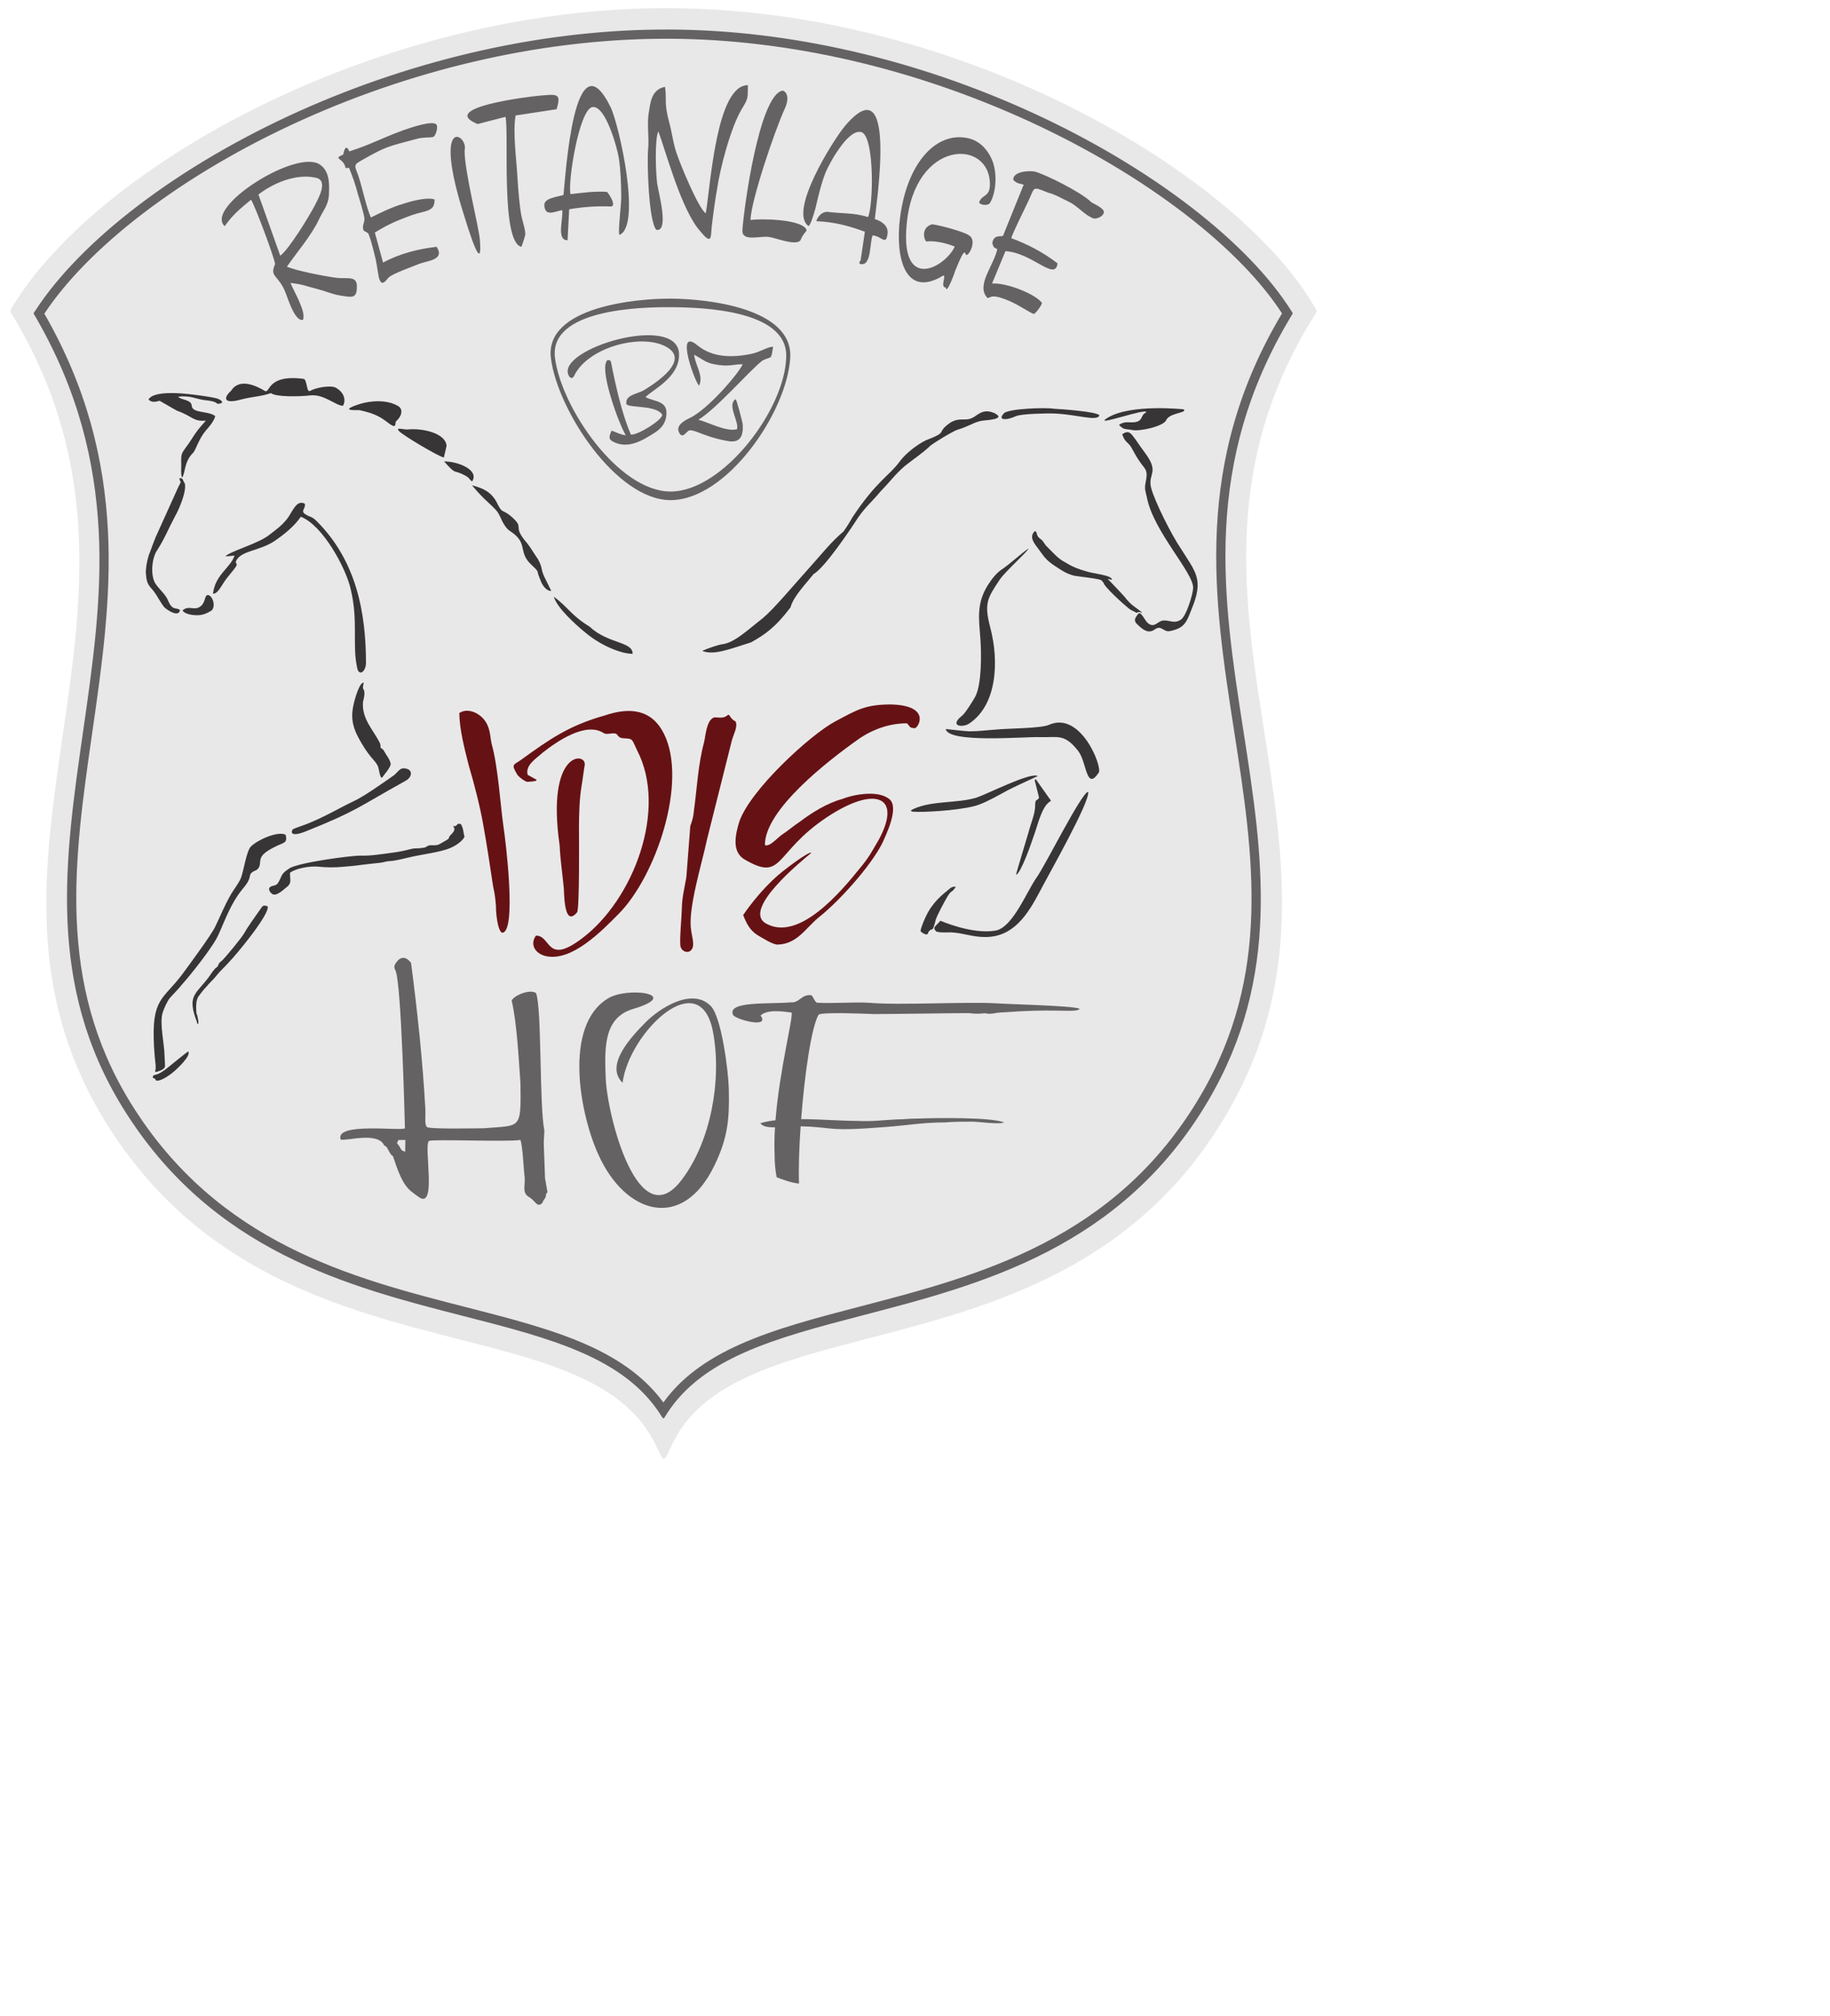
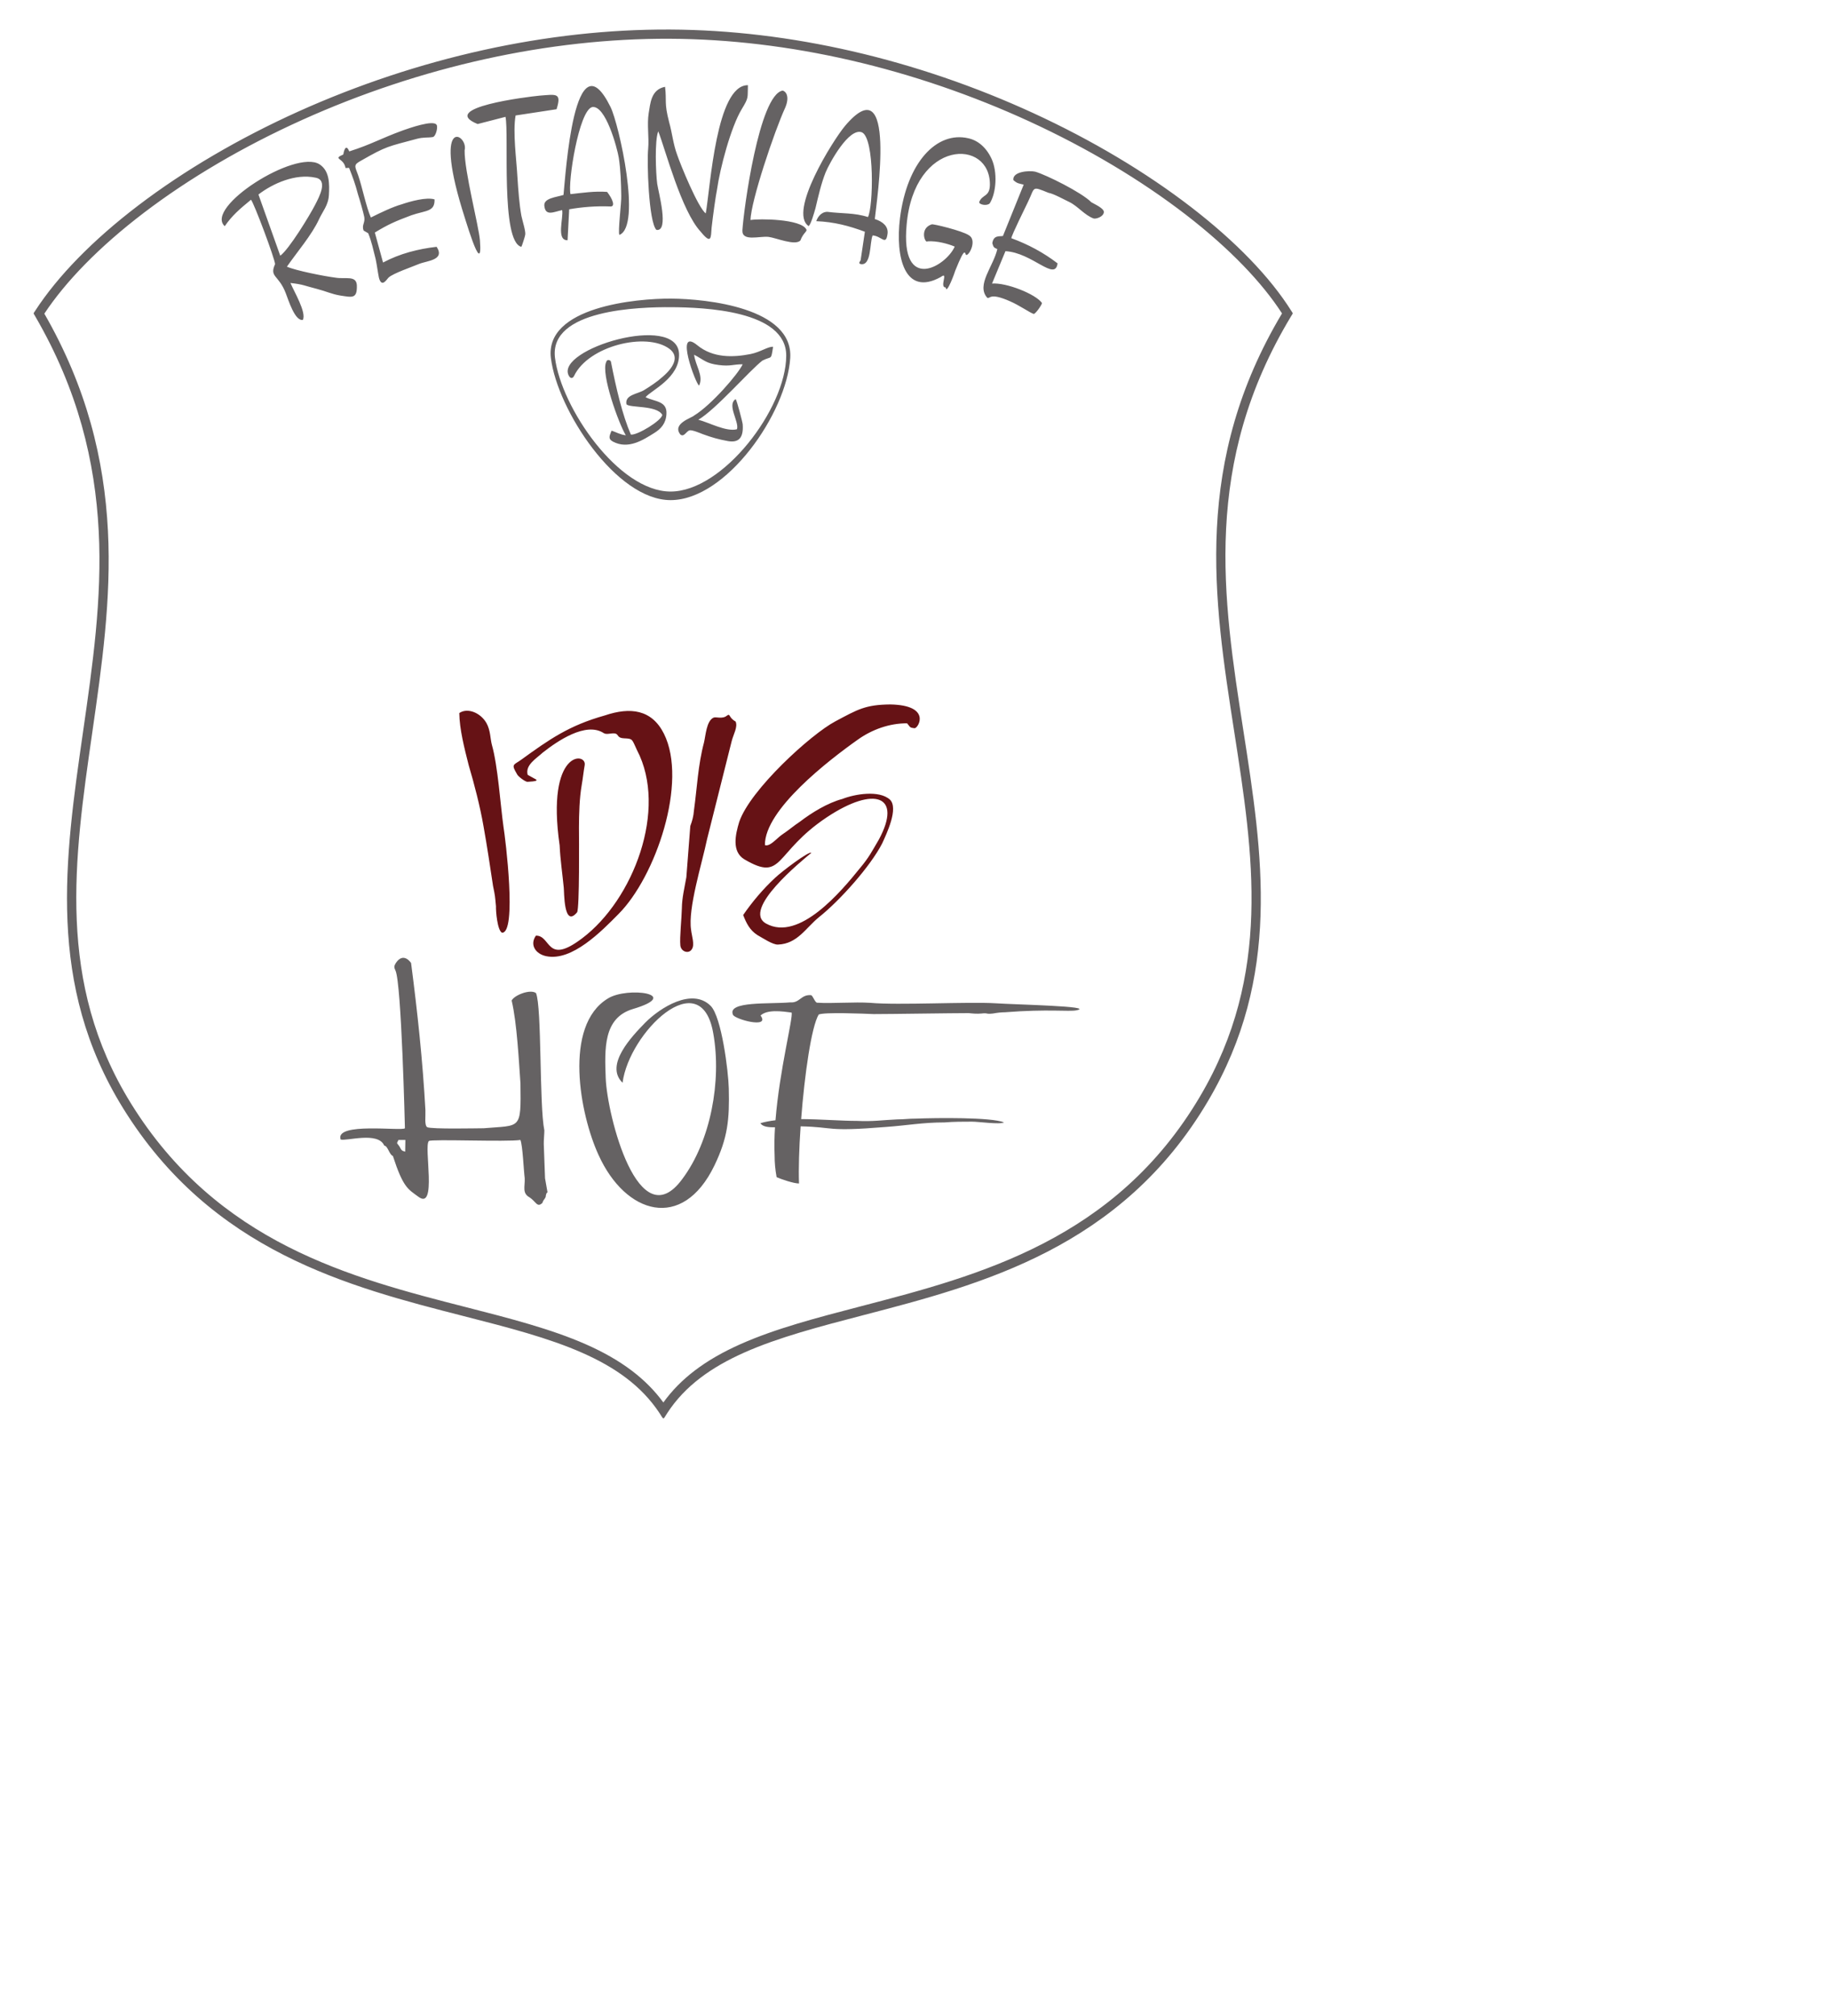
<svg xmlns="http://www.w3.org/2000/svg" xmlns:ns1="http://sodipodi.sourceforge.net/DTD/sodipodi-0.dtd" xmlns:ns2="http://www.inkscape.org/namespaces/inkscape" version="1.1" id="svg9" xml:space="preserve" width="222.667" height="245.333" viewBox="0 0 222.667 245.333" ns1:docname="Wappen-Logo-2022_small.svg" ns2:version="1.1.2 (0a00cf5339, 2022-02-04)">
  <defs id="defs13" />
  <ns1:namedview id="namedview11" pagecolor="#ffffff" bordercolor="#666666" borderopacity="1.0" ns2:pageshadow="2" ns2:pageopacity="0.0" ns2:pagecheckerboard="0" showgrid="false" ns2:zoom="2.5557066" ns2:cx="111.31951" ns2:cy="122.66666" ns2:window-width="1530" ns2:window-height="836" ns2:window-x="0" ns2:window-y="0" ns2:window-maximized="1" ns2:current-layer="g15" />
  <g id="g15" ns2:groupmode="layer" ns2:label="ink_ext_XXXXXX" transform="matrix(1.333,0,0,-1.333,0,245.333)">
    <g id="g17" transform="matrix(0.072,0,0,0.072,0.261,50.874)">
-       <path d="m 13.566,1463.09 c 29.375,47.95 76.981,97.77 138.122,144.81 59.386,45.69 131.597,88.84 212.308,125.18 73.914,33.28 155.035,60.91 240.024,79.64 78.16,17.23 159.718,26.92 242.113,26.56 80.972,-0.36 160.837,-10.62 237.187,-28.16 83.57,-19.19 163.02,-47.11 235.17,-80.3 80.1,-36.83 151.31,-80.23 209.31,-125.47 60.5,-47.19 106.74,-96.5 133.83,-142.57 5.33,-9.06 5.36,-6.3 -0.18,-15.23 -115.42,-185.62 -88.61,-357.05 -62.4,-524.585 l 0.11,-0.715 c 12.57,-80.348 24.96,-159.836 22.11,-240.129 -2.88,-80.957 -21.22,-162.43 -70.37,-245.812 C 1493.32,338.625 1418.64,277.836 1338.96,236.422 1259.7,195.219 1175.65,173.313 1098.63,153.242 1041.59,138.379 988.516,124.547 945.094,104.668 902.523,85.18 869.066,59.777 849.98,21.547 835.738,-6.996 840.461,-6.977 825.879,21.379 806.145,59.762 772.613,85.062 730.27,104.316 687.129,123.93 634.633,137.371 578.211,151.813 502.863,171.102 420.719,192.133 342.328,232.199 263.711,272.387 189.359,331.543 130.418,426.887 28.578,591.613 51.719,751.527 75.766,916.652 l 0.086,0.582 c 24.562,168.686 49.953,343.016 -62.363,530.626 -5.391,9.02 -5.41,6.27 0.078,15.23" style="fill:#e9e8e8;fill-opacity:1;fill-rule:nonzero;stroke:none" id="path19" />
      <path d="m 439.188,1657.68 c -3.399,8.22 -6.145,4.6 -7.602,-3.95 -14.383,-6.26 0.594,-3.81 2.859,-17.12 l 4.473,0.19 c 5.066,-13.01 7.598,-19.51 11.316,-33.66 1.996,-6.02 6.899,-23.11 7.977,-28.78 1.187,-7.64 -3.555,-9.93 -0.863,-17.06 l 5.824,-3.37 c 4.742,-11.78 6.086,-20.03 9.484,-32.95 1.563,-7.51 2.696,-16.51 4.094,-23.4 3.563,-13.53 9.973,-1.95 12.285,0.19 5.602,5.27 30.121,13.66 38.633,17.25 10.02,4.11 33.297,4.7 22.25,21.7 -23.547,-2.7 -46.66,-8.61 -67.941,-19.92 l -10.403,38 c 17.348,10.64 26.617,14.49 46.446,21.95 18.476,6.33 29.738,4.16 29.253,20.08 -10.293,3.17 -30.605,-2.44 -41.918,-6.32 -10.718,-3 -26.078,-10.27 -38.792,-16.64 -5.821,12.76 -10.942,38.49 -16.114,53.48 -4.367,11.91 -6.359,13.24 4.094,18.83 32.16,18.39 33.242,17.43 70.094,27.37 8.836,2.36 13.254,1.19 20.363,2.29 3.938,0.67 6.629,12.32 5.066,15.14 -3.23,7.61 -36.261,-4.38 -42.671,-6.58 -29.254,-10.69 -39.762,-17.64 -68.207,-26.72 z M 675.891,590.664 c -7.258,5.402 -27.614,-2.703 -30.848,-9.453 6.801,-28.602 9.219,-78.305 11.16,-105.199 0.754,-59.414 0.75,-52.664 -46.531,-56.715 -7.031,0 -66.371,-1.348 -71.762,1.351 -3.629,2.7 -1.859,13.5 -2.199,21.606 -3.398,62.164 -10.078,124.332 -18.176,186.5 0,0 -9.418,14.848 -19.336,0 -2.461,-4.051 -2.406,-5.402 -0.476,-9.453 7.718,-16.203 12,-200.004 12,-200.004 -3.344,-4.051 -89.016,8.172 -81.528,-14.219 6.27,-2.699 47.532,10.68 55.352,-7.844 4.391,0 6.453,-11.695 10.906,-13.046 13.141,-40.508 19.36,-42.083 32.067,-51.536 24.527,-18.902 6.8,63.692 13.55,70.442 2.52,2.699 99.477,-1.348 116.055,1.347 2.926,-6.75 4.195,-39.109 5.469,-48.562 0.461,-10.797 -3.594,-18.902 6.304,-24.305 8.141,-5.398 9.524,-13.5 16.266,-6.75 0.711,4.051 4.414,5.399 4.246,9.453 2.231,9.45 3.668,-6.754 -1.043,21.602 l -1.601,43.164 c -0.176,4.051 0.839,14.855 0.726,17.555 -6.535,31.832 -3.058,156.617 -10.601,174.066 z M 510.043,389.594 c -4.449,1.344 -4.449,1.344 -7.316,6.75 -3.739,5.402 -3.625,2.699 -1.223,8.097 h 8.789 z m 275.609,87.359 c 8.082,63.567 99.664,153.106 115.051,62.242 10.598,-59.695 -3.258,-136.211 -39.402,-184.355 -55.496,-75.512 -95.145,80.492 -97.016,127.914 -1.383,37.363 -3.14,76.293 34.27,87.641 63.914,18.886 -6.672,28.918 -31.543,13.39 -56.828,-34.543 -35.426,-147.301 -11.762,-198.48 33.973,-75.043 106.25,-97.235 146.801,-13.332 16.98,35.179 19.25,58.461 18.262,97.715 -0.469,21.433 -9.102,90.574 -22.868,104.632 -23.515,23.692 -64.191,-2.199 -82.941,-21.05 -16.75,-17.176 -52.137,-53.77 -28.852,-76.317 z m 174.782,-51.234 c 2.664,-4.563 10.312,-5.403 18.453,-5.168 -0.742,-12.156 -0.981,-24.113 -0.481,-35.438 0,-10.164 0.836,-18.191 2.528,-27.82 5.933,-2.676 21.636,-8.027 28.416,-8.027 -0.7,18.726 0.12,44.816 2.04,72.457 44.57,-0.981 30.67,-7.071 107.51,-0.84 27.53,1.937 46.77,5.801 75.02,5.801 11.59,0.961 23.18,0.961 34.77,0.961 8.69,0 34.77,-3.864 40.56,-0.961 -15.93,6.757 -86.2,5.793 -111.55,4.824 -10.14,0 -14.16,-0.969 -23.58,-0.969 -21.01,-0.965 -30.26,-2.894 -51.27,-1.93 -20.03,0 -46.06,2.157 -70.8,2.289 4.36,56.618 12.98,116.973 22.24,132.559 7.63,3.211 56.38,1.09 69.94,0.559 22.38,0 98.02,1.226 120.3,1.226 5.08,-0.535 10.17,-1.058 16.11,-0.519 8.48,1.062 5.09,-1.075 14.41,0 5.94,1.062 11.02,1.59 15.26,1.59 54.71,4.312 81.5,0.57 90.73,2.492 24.98,5.203 -77.59,7.23 -102.59,8.91 -33.92,2.137 -123.69,-2.664 -158.46,0.547 -20.62,1.39 -48.95,-1.082 -67.69,0.183 -2.81,0.184 -5.43,9.274 -7.77,9.559 -12.72,1.062 -14.35,-10.191 -26.214,-9.125 -25.757,-2.363 -80.105,1.883 -72.773,-15.578 1.691,-5.699 47.809,-18.418 35.047,-1.102 8.48,8.024 27.476,5.348 39.348,3.742 2.172,-6.148 -15.321,-72.586 -20.422,-136.519 -6.887,-0.813 -13.328,-2 -19.082,-3.703 z M 380.039,1697.82 c -37.824,-17.03 -73.609,-35.52 -106.879,-55.03 -34.14,-20.01 -65.746,-41.13 -94.293,-62.87 -28.168,-21.45 -53.289,-43.44 -74.867,-65.48 -20.473,-20.92 -37.75,-41.88 -51.406,-62.46 27.039,-47.02 45.934,-93.13 58.679,-138.47 13.024,-46.32 19.622,-91.83 21.942,-136.68 4.48,-86.7 -7.805,-172.08 -19.953,-256.502 -23.016,-159.922 -45.535,-316.43 48.922,-469.215 54.992,-88.945 124.98,-144.308 199.218,-182.047 74.493,-37.863 153.532,-58.097 226.028,-76.656 27.636,-7.074 54.347,-13.914 80.113,-21.551 25.621,-7.593 49.781,-15.843 71.953,-25.648 21.328,-9.434 40.867,-20.336 58.16,-33.492 15.129,-11.512 28.469,-24.7 39.707,-40.075 11.082,15.395 24.321,28.605 39.391,40.148 17.199,13.172 36.793,24.164 58.281,33.738 22.399,9.981 46.738,18.395 72.515,26.137 25.39,7.633 52.69,14.746 80.93,22.105 37.16,9.688 76.03,19.813 115.06,32.422 38.87,12.555 77.92,27.582 115.66,47.118 37.53,19.425 73.81,43.324 107.37,73.718 33.57,30.395 64.49,67.321 91.3,112.809 91.06,154.492 67.45,306.344 43.25,462.012 -13.13,84.428 -26.43,169.968 -21.99,257.978 2.23,44.37 8.91,89.4 22.25,135.28 13.06,44.91 32.47,90.57 60.3,137.16 -12.67,19.66 -29.16,40.02 -49.01,60.58 -20.88,21.61 -45.44,43.39 -73.17,64.78 -27.93,21.53 -59.05,42.66 -92.85,62.8 -32.74,19.5 -67.98,38.08 -105.24,55.21 -35.59,16.38 -73.08,31.44 -112.04,44.75 -37.24,12.72 -75.77,23.81 -115.22,32.88 -37.63,8.64 -76.166,15.47 -115.279,20.12 -37.473,4.46 -75.344,6.92 -113.336,7.09 -38.781,0.18 -77.472,-1.99 -115.765,-6.2 -39.915,-4.38 -79.282,-10.98 -117.77,-19.47 -40.27,-8.87 -79.629,-19.81 -117.695,-32.45 -39.52,-13.11 -77.754,-28.1 -114.266,-44.54 z m -112.785,-44.95 c 33.754,19.78 69.91,38.49 107.976,55.63 36.692,16.51 75.305,31.64 115.411,44.95 38.464,12.76 78.207,23.81 118.843,32.77 39.004,8.6 78.801,15.27 119.047,19.69 38.594,4.25 77.707,6.42 117.051,6.25 38.648,-0.17 76.961,-2.65 114.664,-7.14 39.453,-4.69 78.404,-11.59 116.514,-20.35 39.88,-9.17 78.79,-20.37 116.36,-33.2 39.24,-13.4 77.1,-28.62 113.15,-45.2 37.69,-17.33 73.31,-36.11 106.38,-55.82 34.2,-20.37 65.71,-41.76 93.99,-63.57 28.2,-21.75 53.2,-43.92 74.45,-65.93 21.37,-22.12 39.01,-44.15 52.41,-65.52 2.25,-3.6 2.26,-2.49 0.07,-6.11 -28.32,-46.82 -47.91,-92.57 -60.97,-137.46 -13.06,-44.93 -19.6,-89.06 -21.8,-132.58 -4.37,-86.91 8.83,-171.83 21.86,-255.643 24.53,-157.754 48.46,-311.641 -44.71,-469.707 -27.45,-46.567 -59.13,-84.399 -93.54,-115.555 -34.42,-31.16 -71.53,-55.621 -109.85,-75.457 -38.35,-19.852 -78,-35.109 -117.45,-47.852 -39.28,-12.691 -78.35,-22.867 -115.7,-32.605 -27.82,-7.25 -54.7,-14.258 -80.52,-22.016 -25.429,-7.64 -49.327,-15.89 -71.093,-25.586 -20.672,-9.211 -39.481,-19.757 -55.945,-32.363 -16.321,-12.5 -30.329,-27.039 -41.551,-44.328 -5.813,-8.953 -3.899,-8.949 -9.778,-0.043 -11.464,17.352 -25.589,31.871 -41.921,44.297 -16.434,12.5 -35.204,22.953 -55.825,32.07 -21.742,9.617 -45.425,17.707 -70.531,25.145 -24.961,7.402 -51.867,14.289 -79.703,21.414 -73.094,18.711 -152.789,39.113 -228.453,77.574 -75.922,38.59 -147.524,95.254 -203.844,186.352 -96.703,156.418 -73.891,314.98 -50.57,476.996 12.07,83.907 24.277,168.737 19.859,254.257 -2.273,44.01 -8.754,88.67 -21.527,134.13 -12.774,45.43 -31.856,91.67 -59.34,138.87 -2.133,3.67 -2.148,2.56 0.156,6.12 14.379,22.2 32.828,44.79 54.844,67.28 21.977,22.46 47.512,44.82 76.102,66.58 28.847,21.97 60.851,43.36 95.484,63.66 z M 694.82,1395.43 c -8.23,65.22 108.629,75.92 152.535,75.61 44.778,-0.31 155.005,-11.64 150.848,-75.49 -4.598,-69.69 -80.859,-179.96 -151.699,-179.96 -68.945,0 -143.414,114.24 -151.684,179.84 z m 29.383,-22.33 c -1.707,-3.57 -4.832,-3.77 -6.961,0.68 -16.269,33.31 137.18,79.3 139.969,27.71 1.586,-30.84 -35.77,-46.93 -42.391,-55.42 11.395,-5.81 27.672,-4.47 26.43,-21.46 -0.582,-11.62 -6.867,-18.77 -15.742,-24.13 -13.57,-8.49 -32.551,-21.01 -52.028,-10.73 -6.722,3.58 -4.121,7.65 -2.199,13.01 l 0.633,0.84 c 5.691,-1.93 10.984,-5.06 17.84,-5.81 -8.711,14.07 -31.996,78.22 -24.816,92.98 1.125,4.02 5.414,2.23 5.929,0.44 6.617,-33.8 14.59,-67.81 25.293,-92.52 7.731,-1.34 39.363,17.88 39.82,25.03 -7.097,12.51 -41.39,8.49 -45.421,13.41 -2.313,12.07 14.332,12.96 22.304,17.88 7.973,4.92 16.793,10.72 23.668,16.98 15.465,13.34 20.735,26.44 8.293,35.56 -29.164,21.36 -102.437,3.61 -120.621,-34.45 z m 158.457,-12.31 c 6,12.3 -4.738,25.62 -6.316,39.16 13.265,-7.13 15.16,-11.05 31.269,-13.09 14.848,-1.91 18.321,0.98 30.328,0.94 -5.375,-11.82 -39.488,-51.51 -61.597,-64.99 -2.844,-2.95 -28.434,-10.22 -17.375,-24.1 4.738,-3.66 7.261,4.15 11.691,5.34 2.84,0.81 12.949,-3.34 16.422,-4.74 11.688,-4.3 20.215,-6.7 32.219,-8.89 13.586,-2.33 19.902,4.05 18.64,21.31 -0.316,3.24 -7.265,29.6 -8.847,31.89 -11.684,-6.94 4.742,-28.83 1.582,-38.18 -13.586,-3.56 -35.699,8.67 -48.965,12.05 22.109,12.94 65.074,62.52 81.184,74.95 12.32,6.36 10.738,-0.46 13.582,17.49 -6.317,0.59 -15.793,-6.57 -28.43,-9.14 -22.113,-4.38 -47.699,-5.22 -67.598,11.1 -29.379,24.16 -1.894,-49.64 2.211,-51.1 z m -182.68,35.12 c 7.942,-63.03 80.415,-169.45 146.524,-169.45 66.59,0 146.25,105.18 146.625,172.08 0.402,57.74 -104.871,61.37 -145.813,61.64 -40.136,0.29 -155.062,-2.79 -147.336,-64.27 z m 581.08,225.4 c 5.2,-4.6 6.8,-4.13 13.12,-5.78 l -26.3,-65.07 c -4.52,-0.87 -11.86,1.4 -13.48,-9.18 1.64,-5.34 1.64,-5.34 6.36,-7.47 -4.85,-21.66 -27.2,-45.72 -12.78,-61.69 4.03,-1.73 2.49,7.17 28.73,-4.39 12.1,-5.17 25.46,-14.71 30.13,-16.09 1.97,-0.5 10.3,11.24 10.57,13.84 -8.25,11.51 -45.48,26.12 -63.37,24.66 l 17.02,41.04 c 34.14,-1.88 62.97,-38.88 66.07,-15.45 -17.88,13.73 -37.51,24.18 -58.61,31.9 0.4,4.1 18.1,39.66 21.27,46.42 8.98,18.43 3.97,20.01 25.79,11.13 6.27,-0.91 21.53,-9.43 26.24,-11.57 10.79,-5.09 19.72,-17 31.1,-21 3.64,-0.77 12.6,2.49 12.89,8.09 0.35,4.85 -12.09,10.23 -15.83,12.49 -12.58,12.69 -57.48,34.83 -71.14,38.77 -7.63,1.73 -29.13,0.29 -27.78,-10.65 z m -59.41,-94.97 c 4.48,0.61 13.22,19.52 2.89,25.11 -8.38,5.64 -45.91,14.74 -47.04,13.71 -15.89,-5.23 -8.18,-24.75 -5.25,-21.5 12.28,0.8 26.27,-3.2 34.5,-6.67 -11.16,-25.15 -68.96,-59.29 -60.98,27.56 9.43,108.93 106.45,110.14 105.57,50.5 -0.41,-15.37 -9.57,-11.59 -13.53,-21.53 -0.51,-3.36 9.87,-5.43 13.37,-1.68 8.38,13.4 9.98,39.65 2.32,56.33 -6.94,15.03 -17.79,23.6 -29.56,26.15 -39.95,9.21 -77.65,-30.28 -86.6,-101.3 -6.13,-49.4 6.05,-100.03 51.82,-74.53 10.43,7.77 -2.53,-13.26 6.22,-13.37 0.87,-10.17 11.82,19.99 12.03,21.33 14.2,35.41 11.72,19.32 14.24,19.89 z m -273.783,44.34 c 0.324,23.49 30.281,112.68 44.016,142.52 5.394,12.73 1.887,20.18 -3.313,21.55 -29.859,-5.28 -49.437,-151.33 -50.996,-177.04 -0.765,-14.82 21.578,-7.13 33.121,-8.42 9.137,-1.03 33.715,-11.64 40.395,-4.54 3.59,9.79 9.15,11.52 7.5,14.06 -6.72,13.3 -59.777,13.78 -70.723,11.87 z m -56.758,8.4 c -9.621,7.01 -32.031,61.67 -36.379,74.65 -4.882,13.02 -6.187,27.37 -10.074,41.11 -6.5,25.01 -2.918,26.34 -5.117,44.71 -18.187,-3.45 -18.652,-21.64 -20.762,-33.37 -2.347,-14.88 0.621,-30.14 -0.664,-45.1 -1.746,-15.71 0.485,-92.69 10.399,-102.9 16.636,-2.77 2.504,48.13 1.031,58.53 -1.762,13.59 -3.395,54.89 1.367,66.43 8.949,-22.8 29.266,-101.08 53.856,-127.37 13.687,-16.82 12.82,-7.25 13.789,5.36 1.746,15.71 5.285,40.8 6.765,47.83 3.848,27.44 17.625,79.52 31.418,102.31 9.196,15.19 7.211,13.74 7.821,30.33 -40.223,0.48 -47.512,-128.89 -53.45,-162.52 z m -180.359,23.37 c 2.637,24.63 13.594,204.84 59.691,111.42 10.739,-22.05 39.61,-150.84 11.219,-162.04 -2.219,3.03 2.778,41.93 2.328,49.6 -0.226,15.96 -0.758,32.65 -3.129,48.18 -2.121,12.71 -16.746,67.09 -33.746,64.25 -16.871,-4.25 -31.187,-96.09 -27.465,-110.38 15.157,1.68 30.5,4.02 46.403,2.84 7.144,-9.15 10.972,-19.31 3.605,-18.44 -17.554,0.69 -35.172,-0.7 -51.679,-3.6 l -2.051,-39.25 c -14.789,-0.33 -4.981,28.3 -6.848,38.22 -10.738,-2.2 -21.586,-8.54 -22.668,6.14 -0.086,9.01 14.399,10.07 24.34,13.06 z m -108.867,89.9 35.336,9.13 c 4.707,-21.6 -6.418,-158.27 20.09,-164.79 0.461,0.11 4.906,13.86 4.945,15.44 0.785,4.14 -3.664,17.94 -4.883,23.92 -2.609,14.28 -3.976,32.81 -4.961,48.29 -1.25,23.29 -6.105,57.45 -2.383,78.87 l 51.946,7.92 c 6.683,21.4 -0.45,18.77 -21.688,17.21 -14.394,-1.36 -129.18,-15.28 -78.402,-35.99 z m 2.953,-147.65 c 4.027,-52.43 -21.207,36.29 -22.656,39.93 -36.758,121.13 8.379,93.88 3.226,74.37 -0.383,-26.4 17.922,-95.54 19.43,-114.3 z m 500.594,27.23 c 2.57,24.23 28.43,196.16 -37.74,118.07 -15.47,-18.46 -72.327,-109.34 -46.14,-127.04 2.88,2.36 6.61,15.52 8.68,22.75 3.61,15.22 7.18,31.13 12.86,45.4 4.82,11.66 29.71,57.55 46.2,50.65 16.07,-8.2 14.22,-94.57 7.45,-107.34 -16.92,5.59 -32.92,4.24 -51.65,6.65 -8.53,-0.27 -12.59,-7.93 -13.86,-11.85 22.66,-0.88 42.07,-6.11 61.6,-13.4 -1.79,-12.04 -3.58,-24.08 -5.37,-36.13 -3.68,-5.66 -0.3,-3.37 -0.72,-4.68 14.81,-3.95 11.94,27.1 15.92,36.14 11.61,-0.81 16.91,-13.77 18.95,2.33 0.99,8.74 -5.42,15.02 -16.18,18.45 z m -709.512,52.52 c 16.965,-2.64 5.023,-24.58 0.215,-34.03 -7.219,-14.15 -33.469,-57.08 -44.465,-64.98 l -27.648,77.58 c 18.378,14.19 47.054,26.67 71.898,21.43 z m -35.797,-112.91 c 12.469,18.04 31.656,40.36 40.59,59.86 4.605,10.2 11.984,17.9 12.644,31.07 0.665,13.16 1.293,30.38 -12.011,38.89 -30.828,19.09 -146.328,-54.9 -120.055,-78.5 9.391,13.61 18.629,21.48 33.285,33.53 3.656,-3.85 30.172,-74.48 30.531,-81.68 -7.589,-16.7 4.625,-13.33 13.559,-36.84 3.41,-8.8 11.688,-35.73 21.66,-33.79 4.813,9.44 -11.199,35.86 -15.707,46.79 16.766,-1.87 17.172,-3.39 34.059,-7.66 10.703,-2.73 17.984,-6.41 28.972,-8.25 15.301,-2.28 21.688,-4.58 21.133,13.12 -0.797,12.76 -14.562,7.35 -27.218,9.55 -14.118,1.78 -50.137,8.91 -61.442,13.91" style="fill:#656263;fill-opacity:1;fill-rule:evenodd;stroke:none" id="path21" />
      <path d="m 578.652,945.656 c 10.7,7.305 27.227,0.117 34.473,-12.777 5.121,-9.117 4.797,-19.856 6.789,-27.297 7.746,-27.285 10.887,-76.687 14.774,-104.223 2.292,-13.652 17.398,-134.968 -1.922,-134.183 -6.012,3.152 -7.883,28.215 -7.602,33.457 -1.23,12.976 -1.078,13.199 -3.711,25.711 -3.855,25.484 -7.574,50.738 -12.129,75.992 -4.191,24.344 -11.734,53.691 -18.726,77.109 -5.559,21.828 -11.668,45.715 -11.946,66.211 z m 149.364,-252.59 c -17.34,-20.961 -16.254,27.247 -16.942,31.438 -1.73,17.812 -4.41,35.629 -5.199,53.441 -17.523,121.563 34.676,118.414 31.754,101.653 -1.461,-8.383 -2.297,-16.77 -3.762,-25.153 -2.918,-16.769 -3.418,-36.679 -3.504,-53.441 0.102,-13.625 0.809,-102.699 -2.347,-107.938 z m -71.524,192.938 c 36.598,26.476 61.11,43.793 106.594,56.594 32.574,11.015 59.648,7.504 74.977,-23.086 30.656,-61.184 -10.465,-181.672 -57.723,-228.821 -21.199,-21.445 -58.723,-60.066 -91.418,-53.289 -13.231,2.719 -21.434,14.149 -13.141,26.067 19.625,0.379 12.688,-38.278 58.703,-3.309 64.77,48.735 108.715,163.371 69.45,238.496 -6.551,13.586 -4.645,14.524 -16.395,14.965 -8.617,0.324 -6.887,4.703 -10.758,5.961 -4.66,1.285 -11.051,-1.812 -14.883,0.555 -22.722,14.992 -59.14,-10.207 -77.445,-24.625 -8.121,-7.481 -22.555,-15.836 -19.094,-28.196 l 10.758,-5.961 c 1.317,-1.246 0.699,-2.25 -11.09,-2.921 -2.949,0.113 -11.75,6.82 -12.984,9.379 -0.742,1.441 -1.754,3.074 -2.688,4.816 -4.429,8.309 -0.253,8.031 7.137,13.375 z m 272.52,48.851 c -9.446,5.223 -6.34,10.946 -11.184,7.426 -5.476,-4.601 -13.867,-1.117 -16.707,-2.406 -9.262,-3.941 -10.16,-23.41 -12.285,-31.77 -7.535,-28.257 -8.809,-57.921 -12.668,-85.828 -0.648,-8.222 -2.305,-13.48 -4.637,-19.824 l -5.019,-64.98 c -2.348,-13.485 -5.535,-26.028 -5.676,-39.301 -0.246,-12.266 -2.941,-37.004 -1.918,-47.106 0.82,-8.082 10.793,-11.214 14.598,-4.734 3.902,5.473 -0.27,17.316 -0.985,24.387 -4.234,27.14 13.785,83.937 20.278,115.156 l 31.234,124.355 c 2.129,8.364 7.891,17.762 4.969,24.625 z m 95.968,-166.429 v 0 c -2.39,2.945 -37.753,-23.762 -46.316,-32.012 -15.312,-14.262 -28.766,-30.363 -40.117,-46.812 4.051,-10.36 8.348,-19.231 18.121,-25.454 6.598,-3.648 19.547,-12.437 26.098,-12.003 24.644,0.98 35.164,21.136 51.794,34.664 26.51,21.054 65.36,64.507 80.24,93.621 5.63,12.308 21,44.394 9.86,55.429 -13.78,12.496 -44.92,6.996 -60.33,0.907 -18.83,-5.008 -38.88,-17.457 -53.7,-28.743 -8.07,-5.273 -14.817,-11.281 -22.884,-16.558 -6.504,-4.52 -15.558,-15.75 -21.617,-13.203 -0.508,44.929 81.121,107.734 117.801,133.715 17.96,12.796 40.16,20.812 62.45,20.656 4.25,-4.789 2.68,-5.547 9.77,-6.223 5.24,1.164 20.65,29.164 -31.02,30.156 -31.73,-0.304 -41.36,-6.339 -69.77,-21.464 -30.77,-16.27 -107.864,-86.457 -121.821,-127.446 -4.805,-16.015 -9.801,-37.605 6.57,-47.476 49.895,-29.235 36.621,8.152 104.551,53.371 60.65,40.32 95.94,27.289 65.89,-28.336 -9.01,-15.313 -12.34,-22.399 -23.98,-36.254 -23.84,-29.578 -77.09,-93.348 -118.871,-70.227 -31.672,17.524 45.591,79.922 57.281,89.692" style="fill:#661215;fill-opacity:1;fill-rule:evenodd;stroke:none" id="path23" />
-       <path d="m 364.012,743.094 c 7.371,5.937 25.961,8.785 35.273,7.867 11.899,-1.164 20.25,-1.242 32.363,-0.211 13.153,0.93 30.18,3.508 45.469,4.965 4.727,0.277 8.09,1.969 12.817,2.242 6.8,0.078 17.824,3.106 24.765,4.648 14.985,3.711 40.684,6.583 52.711,12.063 5.977,2.375 15.192,8.395 17.84,14.055 -1.566,5.34 -0.992,9.851 -4.555,16.125 -5.101,1.238 -3.695,-0.379 -6.496,-2.325 -2.73,-1.214 -4.511,1.922 -2.285,-2 2.227,-3.918 -3.004,-7.976 -5.359,-10.707 -3.02,-4.144 3.574,-1.214 -13.543,-10.64 -4.356,-1.793 -6.352,-0.86 -11.082,-1.133 -4.727,-0.277 -4.539,-3.059 -9.785,-3.281 -8.493,-1.391 -7.559,0.328 -16.122,-1.789 -5.91,-1.645 -15.031,-3.512 -21.906,-4.317 -12.699,-1.715 -28.222,-4.238 -40.711,-3.754 -14.629,-0.047 -80.285,-9.152 -90.39,-16.304 -11.731,-7.731 -8.18,-8.817 -14.36,-18.578 -3.019,-4.145 -6.496,-2.325 -9.886,-4.954 -3.395,-2.625 0.757,-8.214 3.789,-9.253 5.546,-2.024 13.918,6.691 19.007,10.64 4.641,4.723 2.243,9.258 2.446,16.641 z M 1390.14,1323.14 c -2.44,-8.69 -30.1,1.91 -60.78,2.34 -1.87,0.07 -37.33,-0.1 -44.88,-3.43 -14.9,-6.56 -23.3,-4.26 -15.13,3.76 6.22,5.93 54.24,7.42 62.83,5.63 8.24,-0.37 54.47,-3.55 57.96,-8.3 z M 1195.37,925.426 c 0.52,0 24.96,-2.946 30.17,-2.946 11.44,0 21.84,1.473 33.28,2.211 13.52,1.473 57.21,1.473 67.09,5.895 40.57,18.41 68.14,-53.035 63.45,-60.398 -16.12,-24.305 -15.08,13.257 -26,27.253 -17.68,22.832 -26,16.938 -49.41,17.672 -17.68,0.739 -115.46,-8.101 -118.58,10.313 z m 105.18,229.024 c -2.54,-5.46 -29.37,-28.76 -36.82,-39.8 -16,-23.83 -19.89,-30.31 -11.78,-61.15 11.14,-42.3 8.5,-98.195 -27.29,-121.414 -8.77,-5.344 -25.11,-2.856 -8.72,10.117 4.06,3.082 13.94,18.934 16.86,24.297 8.26,15.555 7.87,54.67 6.51,73.15 -1.95,26.02 -5.19,44.95 9.57,68.4 4.88,7.59 11,15.58 18.03,19.98 11.6,8.04 22.05,18.37 33.64,26.42 z m 118.55,144.65 c 8.87,6.18 11.31,0.51 16.56,-6.18 3.89,-5.67 7.79,-11.34 12.04,-17 19.3,-25.76 3.63,-26.27 7.95,-44.3 4.35,-17.51 26.78,-61.51 37.49,-76.96 19.38,-31.03 29.7,-39.46 13.81,-77.57 -6.5,-17 -9.41,-23.86 -27.15,-27.46 -8.17,-2.06 -10.87,7.99 -18.98,2.32 -8.14,-6.18 -15.02,-1.24 -22.42,5.97 -5.06,4.63 -3.6,7.67 0.87,13.34 3.29,4.63 8.71,-8.76 12.14,-11.33 8.39,-7.23 12.17,1.97 19.16,3 8.45,1.03 13.95,-4.63 22.77,1.03 6.89,4.13 15.37,32.18 15.65,39.92 1.22,19.05 -49.69,71.08 -58.45,114.35 -2.93,12.88 -3.42,11.33 -0.81,25.23 1.62,10.82 -2.61,12.37 -7.78,20.09 -3.93,5.16 -7.7,12.37 -10.86,18.03 -4.08,7.73 -8.53,6.7 -11.99,17.52 z m 78.03,31.59 c 4.6,-4.96 -17.93,-3.98 -22.35,-13.83 -3.54,-7.91 -33.72,-14.24 -42.33,-12.5 -9.52,1.95 -11.03,-0.27 -17.47,6.62 6.54,4.81 12.85,2.89 17.9,3.2 13.9,0.87 8.75,9.66 16.48,12.41 4.15,7.51 -71.25,-20.04 -48.48,-6.42 29.69,17.78 96.25,10.52 96.25,10.52 z m -188.78,-154.32 c 3.69,-0.92 0.73,-5.74 7.1,-10.02 3.95,-2.58 4.46,-5.86 7.75,-9.23 6.62,-6.33 13.76,-15.13 22,-19.47 11.25,-6.87 17.07,-9.09 29.68,-12.73 6.44,-2.24 32.45,-4.64 31.01,-10.32 l -2.71,0.59 c -2.74,1.21 -2.65,0.26 -1.53,-0.39 0,0 18.18,-19.02 20.26,-21.53 8.91,-11.72 13.54,-12.68 21.98,-19.88 0.75,-2.74 -0.57,1.25 -4.65,0.14 -3.13,-0.73 -0.68,-1.62 -4.33,0.54 -3.66,1.74 -5.7,2.35 -9.31,5.73 -5.29,4.13 -30.02,26.64 -30.14,31.05 l -2.64,2.91 c -0.87,2.07 -28.72,4.93 -34.27,5.91 -11.09,2.78 -17.13,7.46 -26.24,13.46 -10.01,6.83 -12.06,10.58 -18.88,19.78 -5.64,7.53 -13.11,15.93 -5.08,23.46 z M 1208.18,725.273 c -8.32,-11.785 -3.64,2.211 -19.24,-27.988 -3.12,-6.629 -5.72,-10.312 -7.28,-17.676 -3.64,-13.261 -3.64,-5.16 -7.8,-11.05 -2.6,-2.946 1.56,-1.473 -3.12,-3.68 -1.04,0 -6.24,2.207 -7.28,4.418 -0.53,1.473 6.75,22.098 14.56,31.672 4.16,5.89 9.88,11.781 16.12,16.937 5.2,3.688 8.32,8.84 14.04,7.367 z m 105.13,114.594 c -1.68,6.738 -3.38,13.485 -5.07,20.223 -0.32,1.598 1.21,1.996 1.98,0.703 l 15.55,-22.016 c 4.38,-6.211 3.46,-3.261 -0.81,-7.257 -9.13,-8.582 -13.85,-31.004 -18.19,-42.079 -2.97,-9.089 -15.82,-46.164 -22.23,-48.961 -0.5,0.7 13.82,46.864 15.31,52.461 3.95,14.688 8.89,25.18 8.89,35.672 0,7.617 1.73,5.914 3.74,8.035 1.29,1.364 1.24,1.598 0.83,3.219 z m -1.29,25.906 c 0,0 -32.83,-15.109 -37.69,-17.8 -11.91,-6.434 -23.88,-13.5 -36.92,-18.532 -16.36,-5.933 -56.3,-9.195 -78.51,-9.089 -8.24,0.039 -9.96,1.179 -4.47,3.687 23.7,10.856 54.06,6.899 79.17,14.16 13.81,4.305 69.28,33.047 78.42,27.574 z M 1188.67,682.367 c 0,0 40.05,-17.676 69.69,-12.519 21.85,3.679 39.53,49.351 52.01,67.027 10.41,13.992 57.22,108.27 65.53,109.008 3.13,-11.785 -52.01,-108.274 -61.36,-126.684 -15.61,-29.465 -33.81,-58.191 -70.22,-57.453 -15.08,0 -27.04,5.152 -42.12,5.891 -3.64,0 -17.17,-0.739 -19.25,1.476 -4.68,5.153 -0.52,5.891 5.72,13.254 z m -122.82,493.613 c 3.77,5.27 7.49,11.08 11.03,17.52 30.94,46.69 46.85,52.84 59.9,70.78 7.82,10.61 21.52,21.11 32.86,26.92 31.06,11.88 11.74,8.68 31.46,22.56 12.98,7.98 19.73,0.28 30.88,7.76 8.81,6.39 14.35,8.66 24.37,4.69 17.57,-8.25 -10.24,-9.21 -15.3,-9.98 -10.94,-2.12 -14.78,-6.62 -31.75,-11.73 -5.92,-2.35 -26.93,-14.84 -33.32,-19.84 -9.48,-9.18 -21.38,-17 -32.15,-25.52 -12.97,-11.11 -17.95,-19.05 -30.82,-32.18 -10.19,-12.39 -19.62,-20.11 -28.76,-33.49 -9.34,-14.46 -41.99,-63.4 -56.58,-71.76 -10.2,-12.92 -25.52,-28.37 -29.178,-42.19 -19.457,-25.77 -32.707,-34.51 -49.89,-44.21 -24.586,-7.64 -47.528,-17.22 -61.985,-10.78 7.031,3.02 20.063,7.76 26.106,8.44 15.492,2.38 31.496,18.02 50.914,33.12 14.996,12.78 38.133,40.85 61.813,67.17 13.55,14.98 23.87,28.56 40.4,42.72 z m -367.377,-82.85 c 4.101,-14.27 28.09,-35.79 40.25,-45.68 22.515,-18.65 48,-26.92 59.652,-26.69 0.484,15.78 -31.355,12.45 -54.57,34.48 -23.825,14.56 -26.586,24.2 -45.332,37.89 z m -267.477,241.98 c 3.695,5.14 3.277,16.1 -8.762,22.94 -6.593,3.74 -26.144,-0.01 -32.519,-3.9 -5.145,-3.14 -3.617,14.69 -8.613,15.17 -46.719,6.19 -42.188,-19.29 -48.95,-15.28 -9.785,5.81 -32.066,17.4 -42.929,0.03 -9.493,-8.4 -10.371,-17.46 13.211,-10.8 17.699,4.28 23.668,3.38 37.507,8 6.102,-5.18 36.383,-4.47 49.922,-2.94 16.93,1.93 31.379,-12.48 41.133,-13.22 z m 60.18,-23.53 c 8.832,-5.76 5.301,2.24 7.578,4.24 1.797,1.58 3.359,3.45 4.508,5.42 2.59,4.45 3.015,9.45 -0.934,12.81 -14.199,9.49 -36.512,7.72 -50.18,3.29 -13.843,-4.48 -20.914,-8.37 -0.16,-7.64 21.465,-4.77 26.907,-8.86 39.188,-18.12 z m 11.398,-8.76 c 4.586,-5.12 49.93,-32.03 56.512,-33.22 1.121,4.93 2.258,9.88 3.449,14.81 -1.148,16.04 -30.312,22.72 -49.582,20.75 -3.996,-0.4 -16.598,3.63 -10.379,-2.34 z m 56.785,-38.15 c 16.793,-18.84 10.391,-9.07 27.004,-18.04 6.145,-3.47 4.008,-4.23 8.524,-7.34 9.515,14.39 -17.586,25.43 -35.528,25.38 z m 35.332,-30.31 c 16.336,-19.16 18.899,-19.29 30.223,-31.07 5.52,-6.04 6.426,-12.57 10.84,-18.99 5.133,-8.36 8.246,-7.52 14.578,-13.58 13.363,-12.43 4.18,-22.87 19.856,-37.15 11.433,-10.78 5.421,-5.96 10.875,-18.19 2.566,-7.83 8.05,-15.18 14.187,-14.88 -3.203,6.73 -5.738,11.43 -8.934,18.17 -4.41,9.36 -1.793,11 -7.89,22.03 -4.895,6.91 -8.844,14.07 -13.485,19.95 -21.5,24.85 -0.804,17.76 -21.89,35.48 -9.914,7.73 -9.891,2.91 -15.477,13.71 -6.449,14.23 -16.41,20.53 -32.883,24.52 z M 194.098,490.594 c 1.019,0.254 1.105,0.289 1.968,0.547 4.559,1.343 7.012,2.738 8.465,4.453 1.114,2.82 1.477,-3.047 0.438,15.578 -0.117,14.82 -6.465,40.613 -2.512,54.289 1.539,5.035 5.348,13.75 8.953,18.582 4.715,5.457 11.328,11.805 15.524,17.312 10.535,11.551 35.527,43.356 43.765,58.094 7.649,14.055 16.215,42.824 33.375,63.348 12.965,15.019 6.313,16.41 11.989,21.035 3.39,2.629 6.421,1.594 9.07,7.258 2.93,8.594 -3.883,13.703 21.871,25.984 8.781,4.321 14.473,3.762 11.34,14.434 -10.504,4.73 -35.668,-6.867 -43.77,-14.953 -5.754,-5.36 -9.375,-31.653 -12.824,-40.2 -2.719,-6.398 -8.684,-13.957 -12.437,-20.25 -9.489,-16.839 -12.415,-25.429 -20.282,-41.691 -4.625,-9.906 -34.738,-50.629 -41.363,-59.605 -24.664,-33.118 -39.383,-29.922 -36.039,-91.7 1.051,-18.98 2.375,-22.472 2.133,-27.91 -0.059,-1.379 -1.5,-5.074 0.336,-4.605 z m 78.125,846.996 c 11.054,0.93 2.777,5.27 2.777,5.27 -2.332,1.78 -8.383,2.72 -13.215,3.57 -21.773,3.56 -68.996,10.37 -77.195,-3.28 4.012,-4.06 8.933,-3.13 14.074,-1.61 L 220.629,1329 c 21.254,-7.59 19.832,-13.87 36.812,-12.67 -15.546,-16.63 -16.566,-22.43 -25.339,-33.81 -5.317,-7.61 -6.149,-8.13 -5.997,-18.36 0.442,-5.71 -1.003,-15.84 1.153,-19.95 4.402,5.97 2.058,19.75 14.074,31.48 3.457,3.76 6.723,17.19 16.297,28.51 3.461,3.75 10.414,11.83 11.605,18 -9.226,6.84 -28.953,3.18 -29.761,12.94 -0.711,8.54 -13.516,6.83 -17.235,11.6 14.926,1.61 20.895,-2.24 31.969,-4.19 2.43,-0.16 9.703,-1.16 12.102,-1.86 4.8,-1.39 4.734,-2.48 5.914,-3.1 z m -44.516,-261.86 c 4.418,-6.53 20.488,-6.98 26.242,-5.07 2.446,0.41 10.75,4.43 11.66,6.07 5.387,8.75 -3.414,22.37 -7.746,17.53 -1.742,-2.15 -2.175,-8.94 -6.437,-12.65 -8.52,-7.41 -15.196,1.53 -23.719,-5.88 z m -3.16,0.52 c -3.828,3.09 -8.016,0.51 -11.703,5.86 -2.262,2.41 -3.543,7.61 -5.77,10.59 -3.648,5.91 -9.011,10.23 -13.426,16.75 -6.644,9.51 -5.207,32.14 1.887,42.48 9.828,15.28 14.66,28.04 22.883,43.42 3.602,6.03 14.805,30.31 12.281,41.26 -2.961,4.16 -1.941,7.5 -6.828,6.68 0.41,-6.27 3.942,-1.39 -1.516,-11.27 l -26.218,-57.97 c -3.711,-7.72 -6.692,-16.62 -9.602,-24.39 -2.765,-5.5 -6.246,-22.32 -5.039,-28.64 0.891,-11.42 3.188,-13.27 9.938,-21.08 4.449,-5.96 7.992,-13.58 13.211,-20.15 4.562,-4.27 18.492,-13.1 19.902,-3.54 z m 153.121,118.27 c 27.918,-10.57 57.332,-65.22 63.258,-91.56 9.922,-41.05 1.765,-70.36 8.172,-99.61 1.922,-11.627 11.468,-5.854 11.269,6.71 -0.203,62.78 -12.121,129.15 -63.054,179.39 -5.817,5.79 -7.602,4.28 -12.875,7.73 -8.403,4.37 0.027,7.41 -1.668,13.88 -10.672,5.76 -15.766,-10.78 -22.375,-19.16 -7.528,-9.42 -13.625,-13.29 -22.5,-20.28 -14.235,-11.51 -50.887,-21.07 -55.641,-27.38 l 11.43,0.99 c -4.973,-15.41 -24.543,-24.05 -27.27,-48.27 6.383,-0.71 11.965,12.92 17.582,19.7 4.758,6.31 13.02,15.07 12.477,17.42 l -1.282,2.99 c 4.907,14.85 30.008,13.41 49.934,27.14 19.926,13.73 28.254,23.93 32.543,30.31 z m 102.82,-331.055 c 1.887,2.664 12.168,14.437 11.121,18.219 -1.273,5.996 -5.351,10.171 -8.238,15.652 -1.644,3.125 -4.586,4.242 -4.586,4.242 0.098,0.715 0.473,3.582 -1.18,6.711 -8.14,16.371 -22.82,29.949 -21.015,51.57 0.973,3.516 3.203,12.7 0.543,15.961 -2.153,3.2 2.32,9.899 -0.988,8.145 -5.528,-2.922 -11.559,-25.449 -12.493,-32.613 -2.097,-12.114 0.129,-22.61 5.383,-33.497 14.324,-28.105 22.637,-31.378 26.246,-39.14 1.965,-4.625 2.266,-14.141 5.207,-15.25 z M 190.664,486.133 c 3.621,1.836 6.133,-0.137 19.719,11.074 3.312,2.707 22.594,18.375 24.57,19.492 4.438,-5.172 -15.234,-23.765 -21.848,-28.543 -4.632,-3.656 -14.148,-9.379 -18.027,-8.457 -2.269,0.375 -0.949,1.332 -2.226,2.27 -0.961,0.703 -1.618,0.539 -2.895,1.48 z m 56.695,71.465 c -1.164,8.531 -1.964,3.652 -2.207,11.816 -0.386,6.703 0.192,12.57 2.692,16.766 2.429,3.465 7.801,10.34 10.086,12.336 4.199,5.507 8.109,8.086 12.894,14.277 4.196,5.516 11.051,11.504 15.766,16.965 9.281,9.453 51.336,60.105 49.238,70.68 -6.508,2.859 -6.797,-0.075 -10.406,-4.903 -5.445,-7.609 -15.75,-22.14 -19.574,-29.172 -2.571,-4.929 -24.516,-31.648 -28.496,-34.957 -5.61,-3.894 -3.239,-6.347 -6.555,-8.242 -2.215,-1.262 -7.07,-8.191 -8.32,-10.289 -16.344,-22.828 -28.457,-23.859 -18.332,-53.727 0.816,-2.3 1.71,-3.863 2.011,-6.117 1.637,-4.605 2.34,1.492 1.203,4.567 z M 386.07,805.305 c -2.73,-1.211 -16.757,-5.758 -18.449,-7.075 -1.769,-2.046 -4.703,-10.644 15.371,-2.988 66.871,26.754 66.196,30.52 127.504,64.485 8.262,4.371 9.715,13.851 0.477,15.496 -8.133,2.281 -10.477,-5.633 -16.598,-9.473 -11.211,-7.785 -37.613,-26.664 -50.156,-32.094 -19.188,-9.226 -35.856,-19.433 -58.149,-28.351" style="fill:#383536;fill-opacity:1;fill-rule:evenodd;stroke:none" id="path25" />
    </g>
  </g>
</svg>